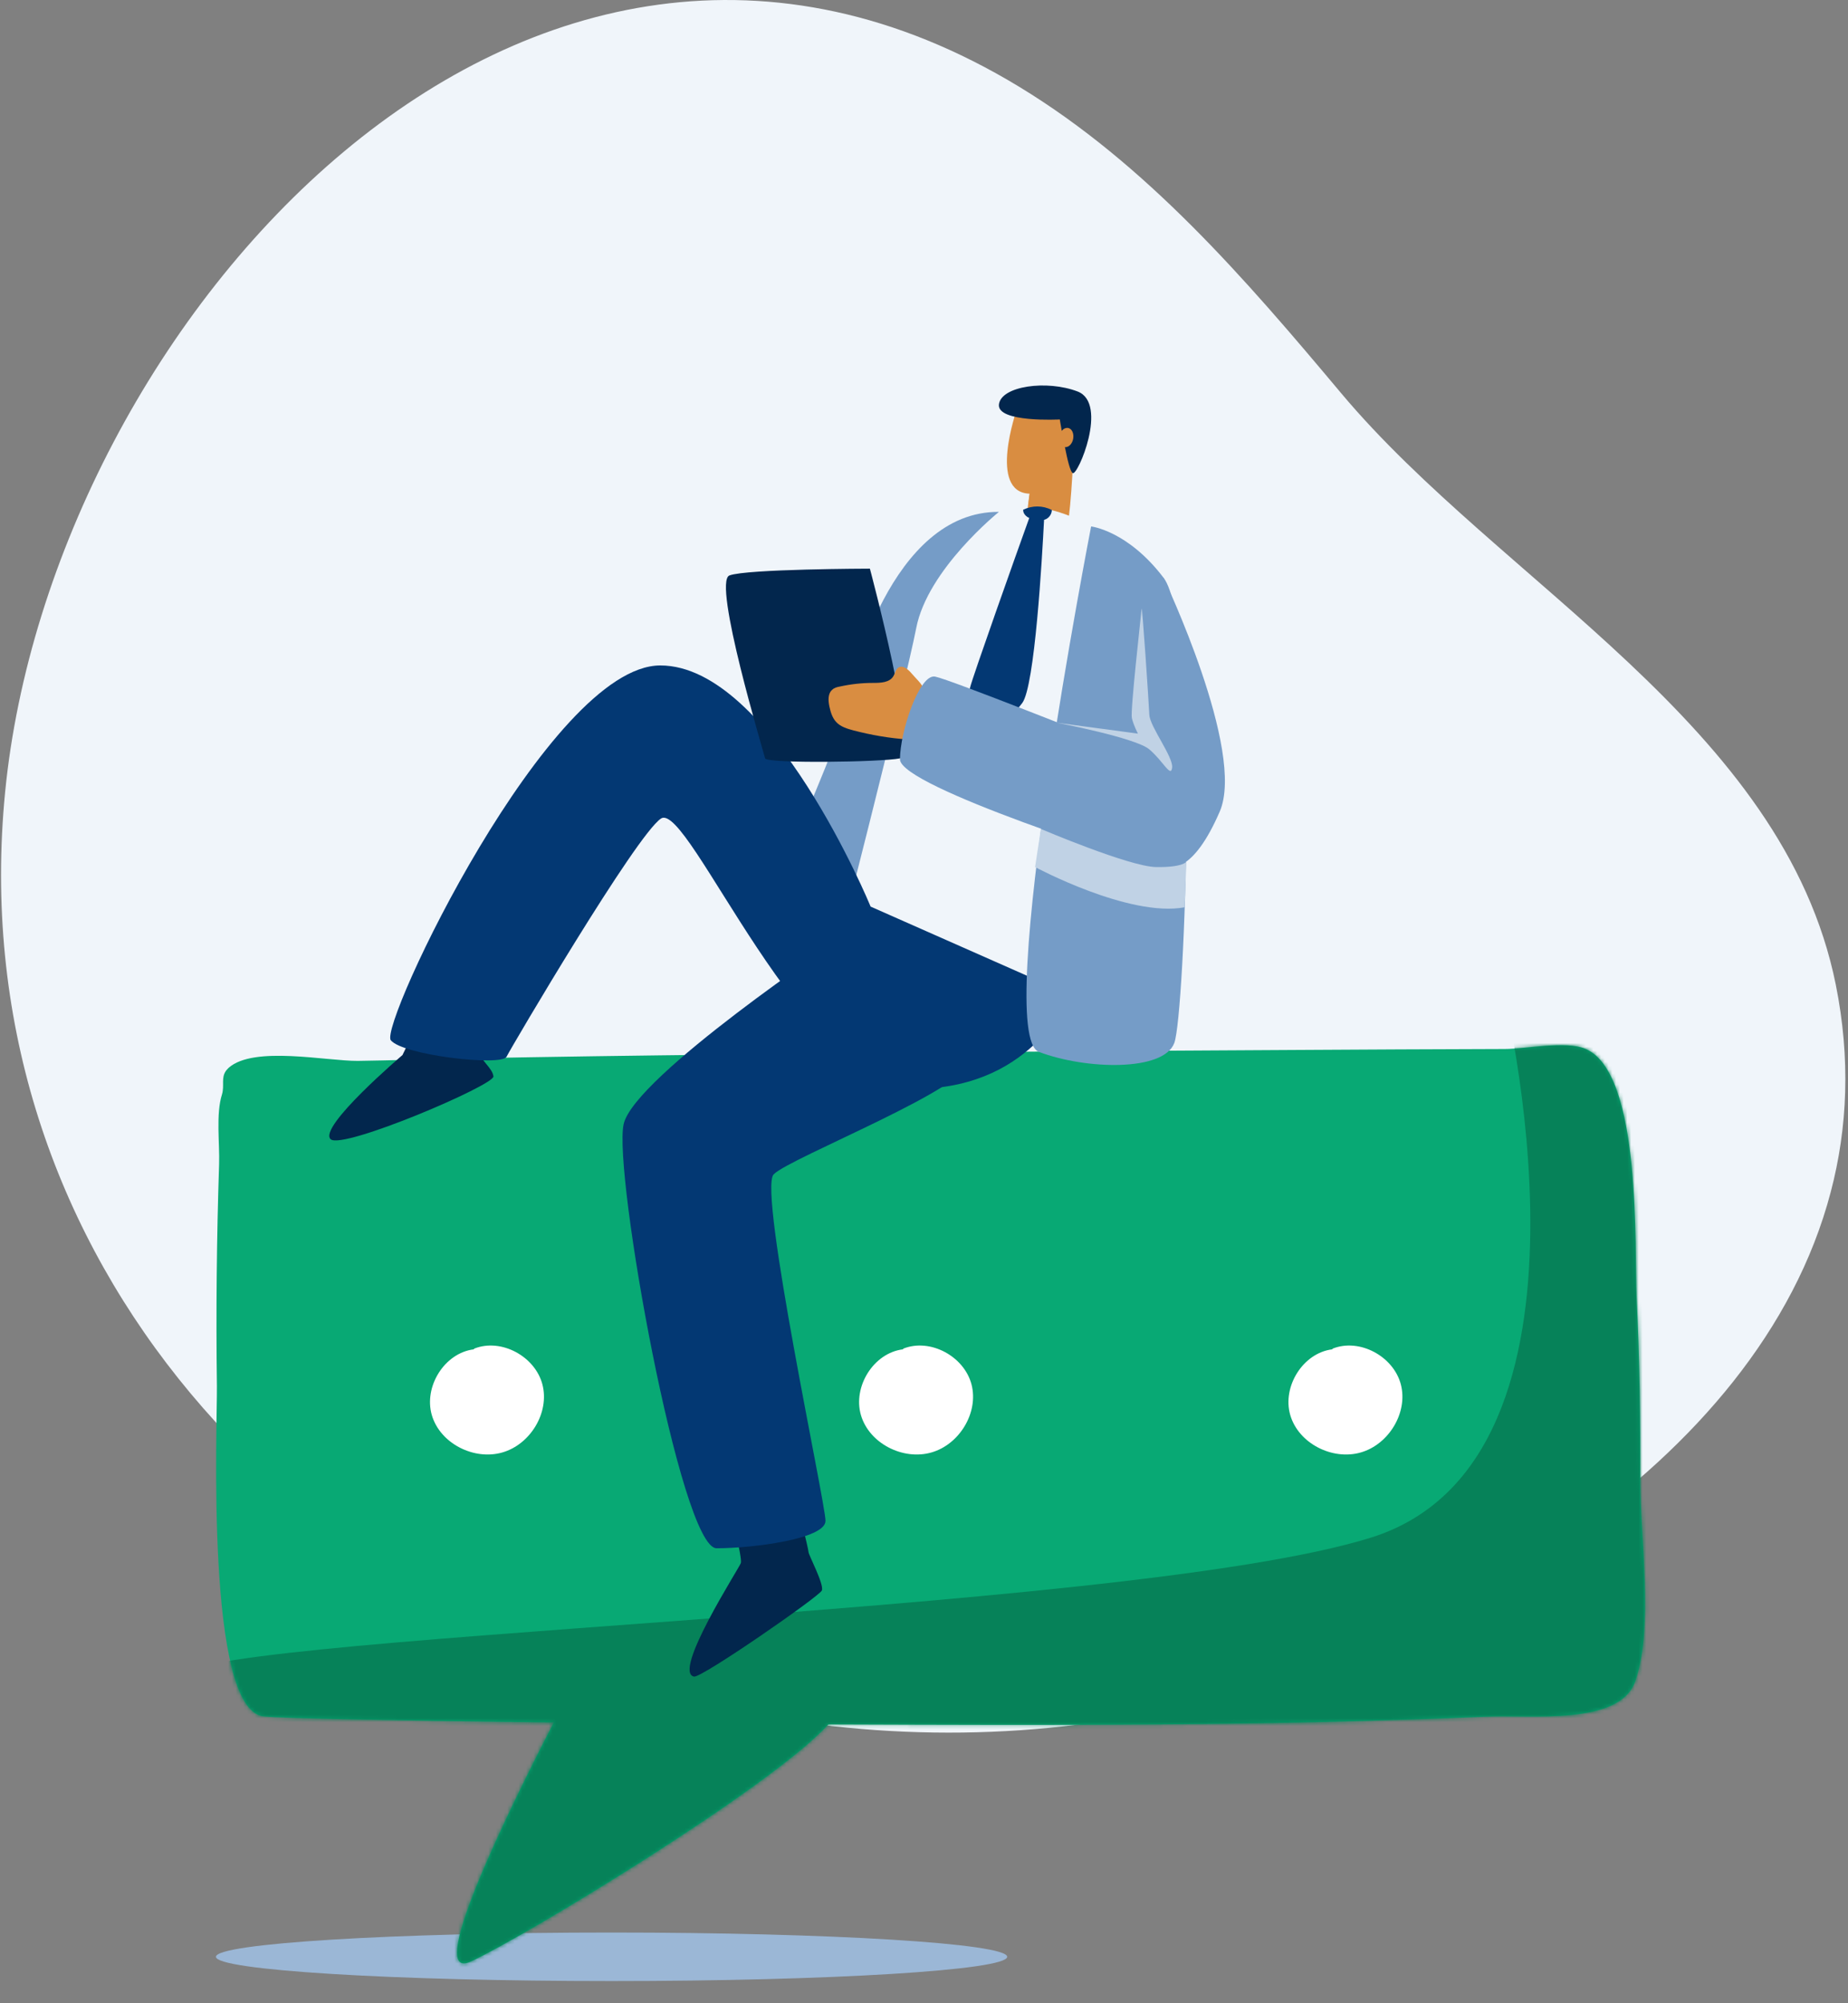
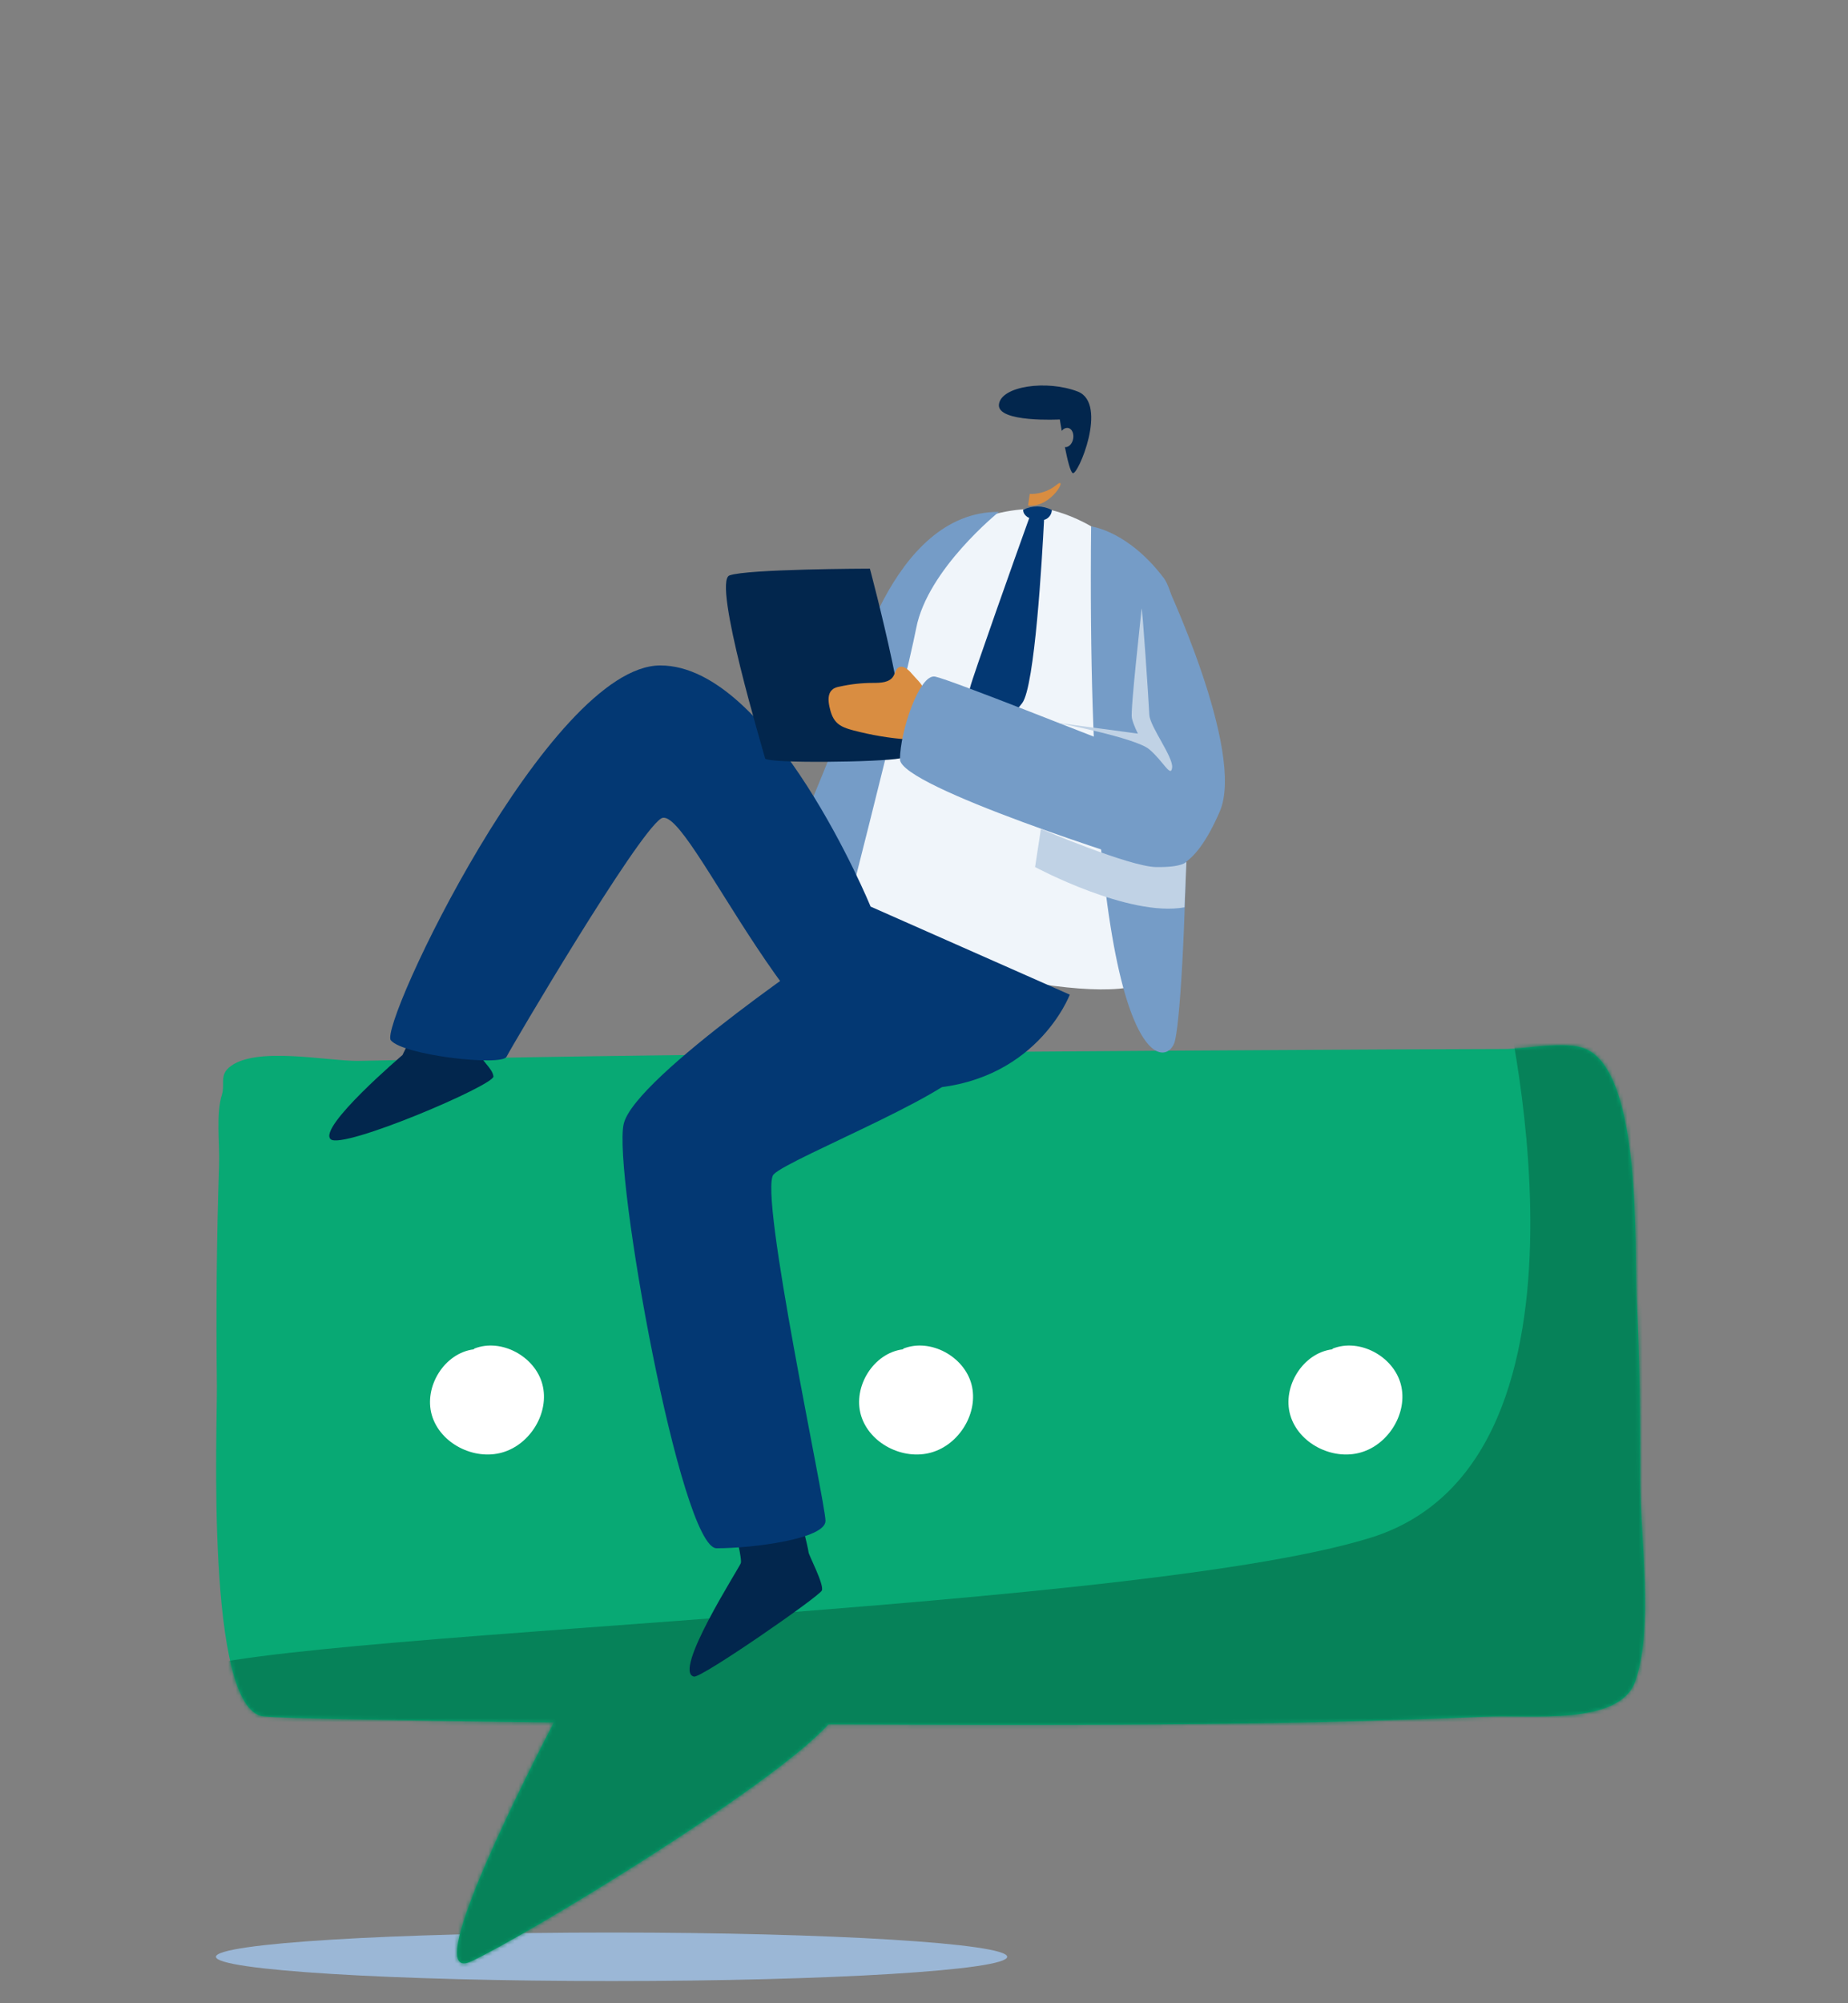
<svg xmlns="http://www.w3.org/2000/svg" width="490" height="531" viewBox="0 0 490 531" fill="none">
  <rect x="0" y="0" width="490" height="531" fill="#808080" stroke="none" />
  <g clip-path="url(#clip0_334_5559)">
    <path d="M162.156 525.148C104.221 525.148 57.255 522.269 57.255 518.717C57.255 515.165 104.221 512.286 162.156 512.286C220.091 512.286 267.057 515.165 267.057 518.717C267.057 522.269 220.091 525.148 162.156 525.148Z" fill="#9BB7D6" />
-     <path d="M485.412 316.015C489.914 298.973 490.686 280.58 486.763 261.031C472.87 192.091 398.006 154.728 355.621 104.245C330.28 74.02 304.039 43.537 270.273 23.023C139.131 -56.592 13.52 86.11 1.365 209.905C-10.341 329.005 73.785 424.954 186.854 451.707C226.602 461.096 268.472 461.932 308.412 453.315C379.032 438.009 466.181 389.263 485.412 316.015Z" fill="#F0F5FA" />
    <path d="M59.957 283.796C60.15 283.539 60.407 283.281 60.665 283.024C67.354 277.172 86.584 281.288 94.881 281.224C104.143 281.095 113.404 280.773 122.666 280.58C145.949 280.13 169.167 279.809 192.45 279.552C242.617 278.973 292.784 278.587 343.015 278.33C361.667 278.201 380.319 278.137 398.971 278.072C404.373 278.072 415.178 275.822 420.324 278.008C435.503 284.31 433.316 331.513 433.959 343.989C434.731 360.066 434.988 376.208 434.924 392.285C434.859 407.527 438.59 431.385 433.573 445.726C429.457 457.495 405.917 454.536 394.083 455.051C336.005 457.623 277.734 457.302 219.656 457.109C204.477 473.765 139.646 513.058 124.917 519.939C112.633 525.727 133.471 482.511 146.849 456.594C105.365 456.144 74.814 455.501 69.926 454.987C54.362 453.379 57.642 377.494 57.513 367.398C57.256 347.848 57.449 328.233 58.092 308.684C58.285 303.153 57.192 295.372 58.864 290.098C59.571 287.719 58.542 285.725 59.957 283.796Z" fill="#08A974" />
    <mask id="mask0_334_5559" style="mask-type:luminance" maskUnits="userSpaceOnUse" x="57" y="277" width="380" height="244">
      <path d="M59.957 283.796C60.15 283.539 60.407 283.281 60.665 283.024C67.354 277.172 86.584 281.288 94.881 281.224C104.143 281.095 113.404 280.773 122.666 280.58C145.949 280.13 169.167 279.809 192.45 279.552C242.617 278.973 292.784 278.587 343.015 278.33C361.667 278.201 380.319 278.137 398.971 278.072C404.373 278.072 415.178 275.822 420.324 278.008C435.503 284.31 433.316 331.513 433.959 343.989C434.731 360.066 434.988 376.208 434.924 392.285C434.859 407.527 438.59 431.385 433.573 445.726C429.457 457.495 405.917 454.536 394.083 455.051C336.005 457.623 277.734 457.302 219.656 457.109C204.477 473.765 139.646 513.058 124.917 519.939C112.633 525.727 133.471 482.511 146.849 456.594C105.365 456.144 74.814 455.501 69.926 454.987C54.362 453.379 57.642 377.494 57.513 367.398C57.256 347.848 57.449 328.233 58.092 308.684C58.285 303.153 57.192 295.372 58.864 290.098C59.571 287.719 58.542 285.725 59.957 283.796Z" fill="white" />
    </mask>
    <g mask="url(#mask0_334_5559)">
      <path d="M398.199 261.095C398.199 261.095 429.907 386.819 363.532 407.591C297.222 428.363 42.72 433.314 46.708 445.212C50.696 457.109 64.524 470.935 94.238 469.456C123.952 467.977 83.369 529.585 103.178 530.936C122.988 532.286 230.911 469.971 236.828 469.456C242.745 468.942 435.824 484.569 444.764 463.411C453.64 442.253 476.408 281.931 450.681 266.561C424.89 251.191 398.199 261.095 398.199 261.095Z" fill="#068259" />
    </g>
    <path d="M353.37 357.494C360.509 354.665 369.513 359.552 371.443 367.012C373.372 374.472 368.227 382.896 360.83 385.018C353.305 387.205 344.301 382.639 342.114 375.115C339.928 367.591 345.459 358.652 353.241 357.687" fill="white" />
    <path d="M239.529 357.494C246.668 354.665 255.672 359.552 257.602 367.012C259.531 374.472 254.386 382.896 246.99 385.018C239.465 387.205 230.46 382.639 228.274 375.115C226.087 367.591 231.618 358.652 239.4 357.687" fill="white" />
    <path d="M125.753 357.494C132.892 354.665 141.896 359.552 143.826 367.012C145.755 374.472 140.61 382.896 133.213 385.018C125.688 387.205 116.684 382.639 114.497 375.115C112.31 367.591 117.842 358.652 125.624 357.687" fill="white" />
-     <path d="M284.68 119.229C285.774 114.02 285.13 108.811 283.072 107.525C278.827 104.824 270.852 104.309 269.566 108.682C269.566 108.682 261.912 130.483 272.975 130.869C272.396 135.306 271.946 139.615 271.688 140.451C271.109 142.187 280.049 143.216 282.043 142.38C283.458 141.93 284.294 127.911 284.68 119.229Z" fill="#D98D41" />
    <path d="M273.039 130.933C273.039 130.933 276.834 131.255 280.114 128.554C283.394 125.853 278.892 134.727 272.589 134.02L273.039 130.933Z" fill="#D98D41" />
    <path d="M285.773 103.795C277.605 100.644 265.449 102.316 264.87 107.203C264.291 112.091 281.014 111.19 281.014 111.19C281.014 111.19 281.207 112.477 281.528 114.213C281.979 113.634 282.557 113.377 283.201 113.441C284.23 113.634 284.809 114.92 284.551 116.335C284.294 117.686 283.329 118.65 282.364 118.522C283.008 121.801 283.779 125.017 284.423 125.403C285.709 126.303 293.941 107.01 285.773 103.795Z" fill="#02264D" />
    <path d="M193.543 399.874C193.543 399.874 196.887 412.993 196.437 414.343C195.987 415.694 178.171 443.282 184.024 444.44C186.018 444.826 217.212 423.218 217.919 421.61C218.562 420.003 214.382 412.157 214.382 411.449C214.382 410.806 211.68 399.295 211.037 398.845C210.33 398.395 193.543 399.874 193.543 399.874Z" fill="#02264D" />
    <path d="M278.312 135.113C278.312 135.113 252.071 131.19 239.915 156.4C227.759 181.609 216.889 230.226 221.713 238.715C231.425 255.95 301.53 268.812 304.682 258.715C307.833 248.619 306.997 163.281 301.98 152.734C295.034 138.393 278.312 135.113 278.312 135.113Z" fill="#F0F5FA" />
    <path d="M110.96 270.998L106.715 279.68C106.715 279.68 84.204 298.844 87.677 301.995C90.829 304.825 131.091 287.654 130.834 285.339C130.576 283.024 127.103 280.838 127.296 279.037C127.489 277.236 130.062 268.104 129.419 269.005C128.776 269.841 110.96 270.998 110.96 270.998Z" fill="#02264D" />
    <path d="M264.87 135.692C264.87 135.692 245.961 150.869 242.938 166.496C239.915 182.059 219.977 259.809 219.977 259.873C219.977 259.937 203.319 253.506 203.641 244.696C203.962 235.886 222.614 197.3 223.965 188.811C225.315 180.387 236.378 135.499 264.87 135.692Z" fill="#759CC7" />
    <path d="M230.846 240.323C230.846 240.323 204.541 176.4 175.084 176.4C145.627 176.4 100.412 271.834 103.628 275.757C106.844 279.744 133.021 282.703 134.307 280.13C135.593 277.558 168.781 221.159 175.277 216.979C182.609 212.22 213.031 289.262 243.774 288.619C274.517 287.976 283.65 263.667 283.65 263.667L230.846 240.323Z" fill="#033873" />
    <path d="M257.217 182.252C257.924 179.358 269.566 146.56 272.91 137.3C272.717 137.236 272.589 137.107 272.396 137.043C271.752 136.592 271.238 135.885 271.302 135.113C273.811 133.956 276.383 133.956 278.892 135.178C278.892 136.207 278.248 137.171 277.348 137.621C277.155 137.686 277.026 137.75 276.833 137.814C276.319 147.847 274.389 181.93 271.045 186.368C267.122 191.577 259.532 197.686 258.889 196.593C258.182 195.371 256.381 185.66 257.217 182.252Z" fill="#033873" />
    <path d="M222.936 248.812C222.936 248.812 168.266 285.339 165.372 297.944C162.478 310.484 180.487 410.42 190.005 410.42C199.524 410.42 218.884 407.977 218.884 403.154C218.884 398.33 201.004 315.693 205.12 311.32C209.236 306.947 258.824 287.654 257.023 280.838C255.094 274.085 222.936 248.812 222.936 248.812Z" fill="#033873" />
    <path d="M230.653 150.74C230.653 150.74 243.838 200.001 238.628 201.03C233.483 202.059 203.254 202.445 202.868 201.03C202.547 199.615 188.847 154.277 193.414 152.541C197.98 150.805 230.653 150.74 230.653 150.74Z" fill="#02264D" />
    <path d="M241.716 178.522C240.815 177.429 239.336 176.207 238.178 176.979C237.471 177.493 237.342 178.458 236.892 179.229C235.863 180.966 233.483 181.03 231.489 181.03C228.531 181.03 225.572 181.352 222.678 181.995C221.97 182.123 221.199 182.316 220.684 182.831C219.462 183.86 219.591 185.725 219.912 187.268C220.234 188.747 220.684 190.291 221.713 191.384C222.871 192.67 224.672 193.184 226.344 193.635C231.039 194.856 235.863 195.693 240.687 196.014C239.465 195.95 242.037 187.397 242.359 186.689C242.809 185.725 244.803 183.667 244.867 182.702C244.803 181.545 242.487 179.487 241.716 178.522Z" fill="#D98D41" />
-     <path d="M289.31 139.551C289.31 139.551 263.133 274.15 275.482 278.844C287.831 283.539 308.541 284.117 311.371 276.465C314.201 268.876 318.06 165.724 308.541 153.184C299.022 140.644 289.31 139.551 289.31 139.551Z" fill="#759CC7" />
+     <path d="M289.31 139.551C287.831 283.539 308.541 284.117 311.371 276.465C314.201 268.876 318.06 165.724 308.541 153.184C299.022 140.644 289.31 139.551 289.31 139.551Z" fill="#759CC7" />
    <path d="M308.541 153.184C308.541 153.184 330.409 199.165 323.398 215.178C316.452 231.191 310.471 230.87 306.483 229.776C302.495 228.747 238.629 208.554 238.629 201.287C238.629 194.02 243.774 178.522 247.955 179.358C252.135 180.194 292.591 196.4 293.362 196.529C294.134 196.786 308.541 153.184 308.541 153.184Z" fill="#759CC7" />
    <path d="M314.587 228.426C314.587 228.426 313.622 229.969 306.483 229.841C299.408 229.712 275.997 219.744 275.997 219.744L274.453 229.841C274.453 229.841 299.344 243.217 314.072 240.516L314.587 228.426Z" fill="#C0D2E5" />
    <path d="M280.178 191.577C280.178 191.577 301.145 195.564 304.747 198.651C308.413 201.738 310.471 206.303 310.793 203.474C311.114 200.644 304.94 192.67 304.747 189.519C304.618 186.368 302.817 159.615 302.689 161.416C302.56 163.152 299.666 188.426 300.116 190.355C300.566 192.284 301.724 194.471 301.724 194.471L280.178 191.577Z" fill="#C0D2E5" />
  </g>
  <defs>
    <clipPath id="clip0_334_5559">
      <rect width="489" height="531" fill="white" transform="matrix(-1 0 0 1 489.271 0)" />
    </clipPath>
  </defs>
</svg>